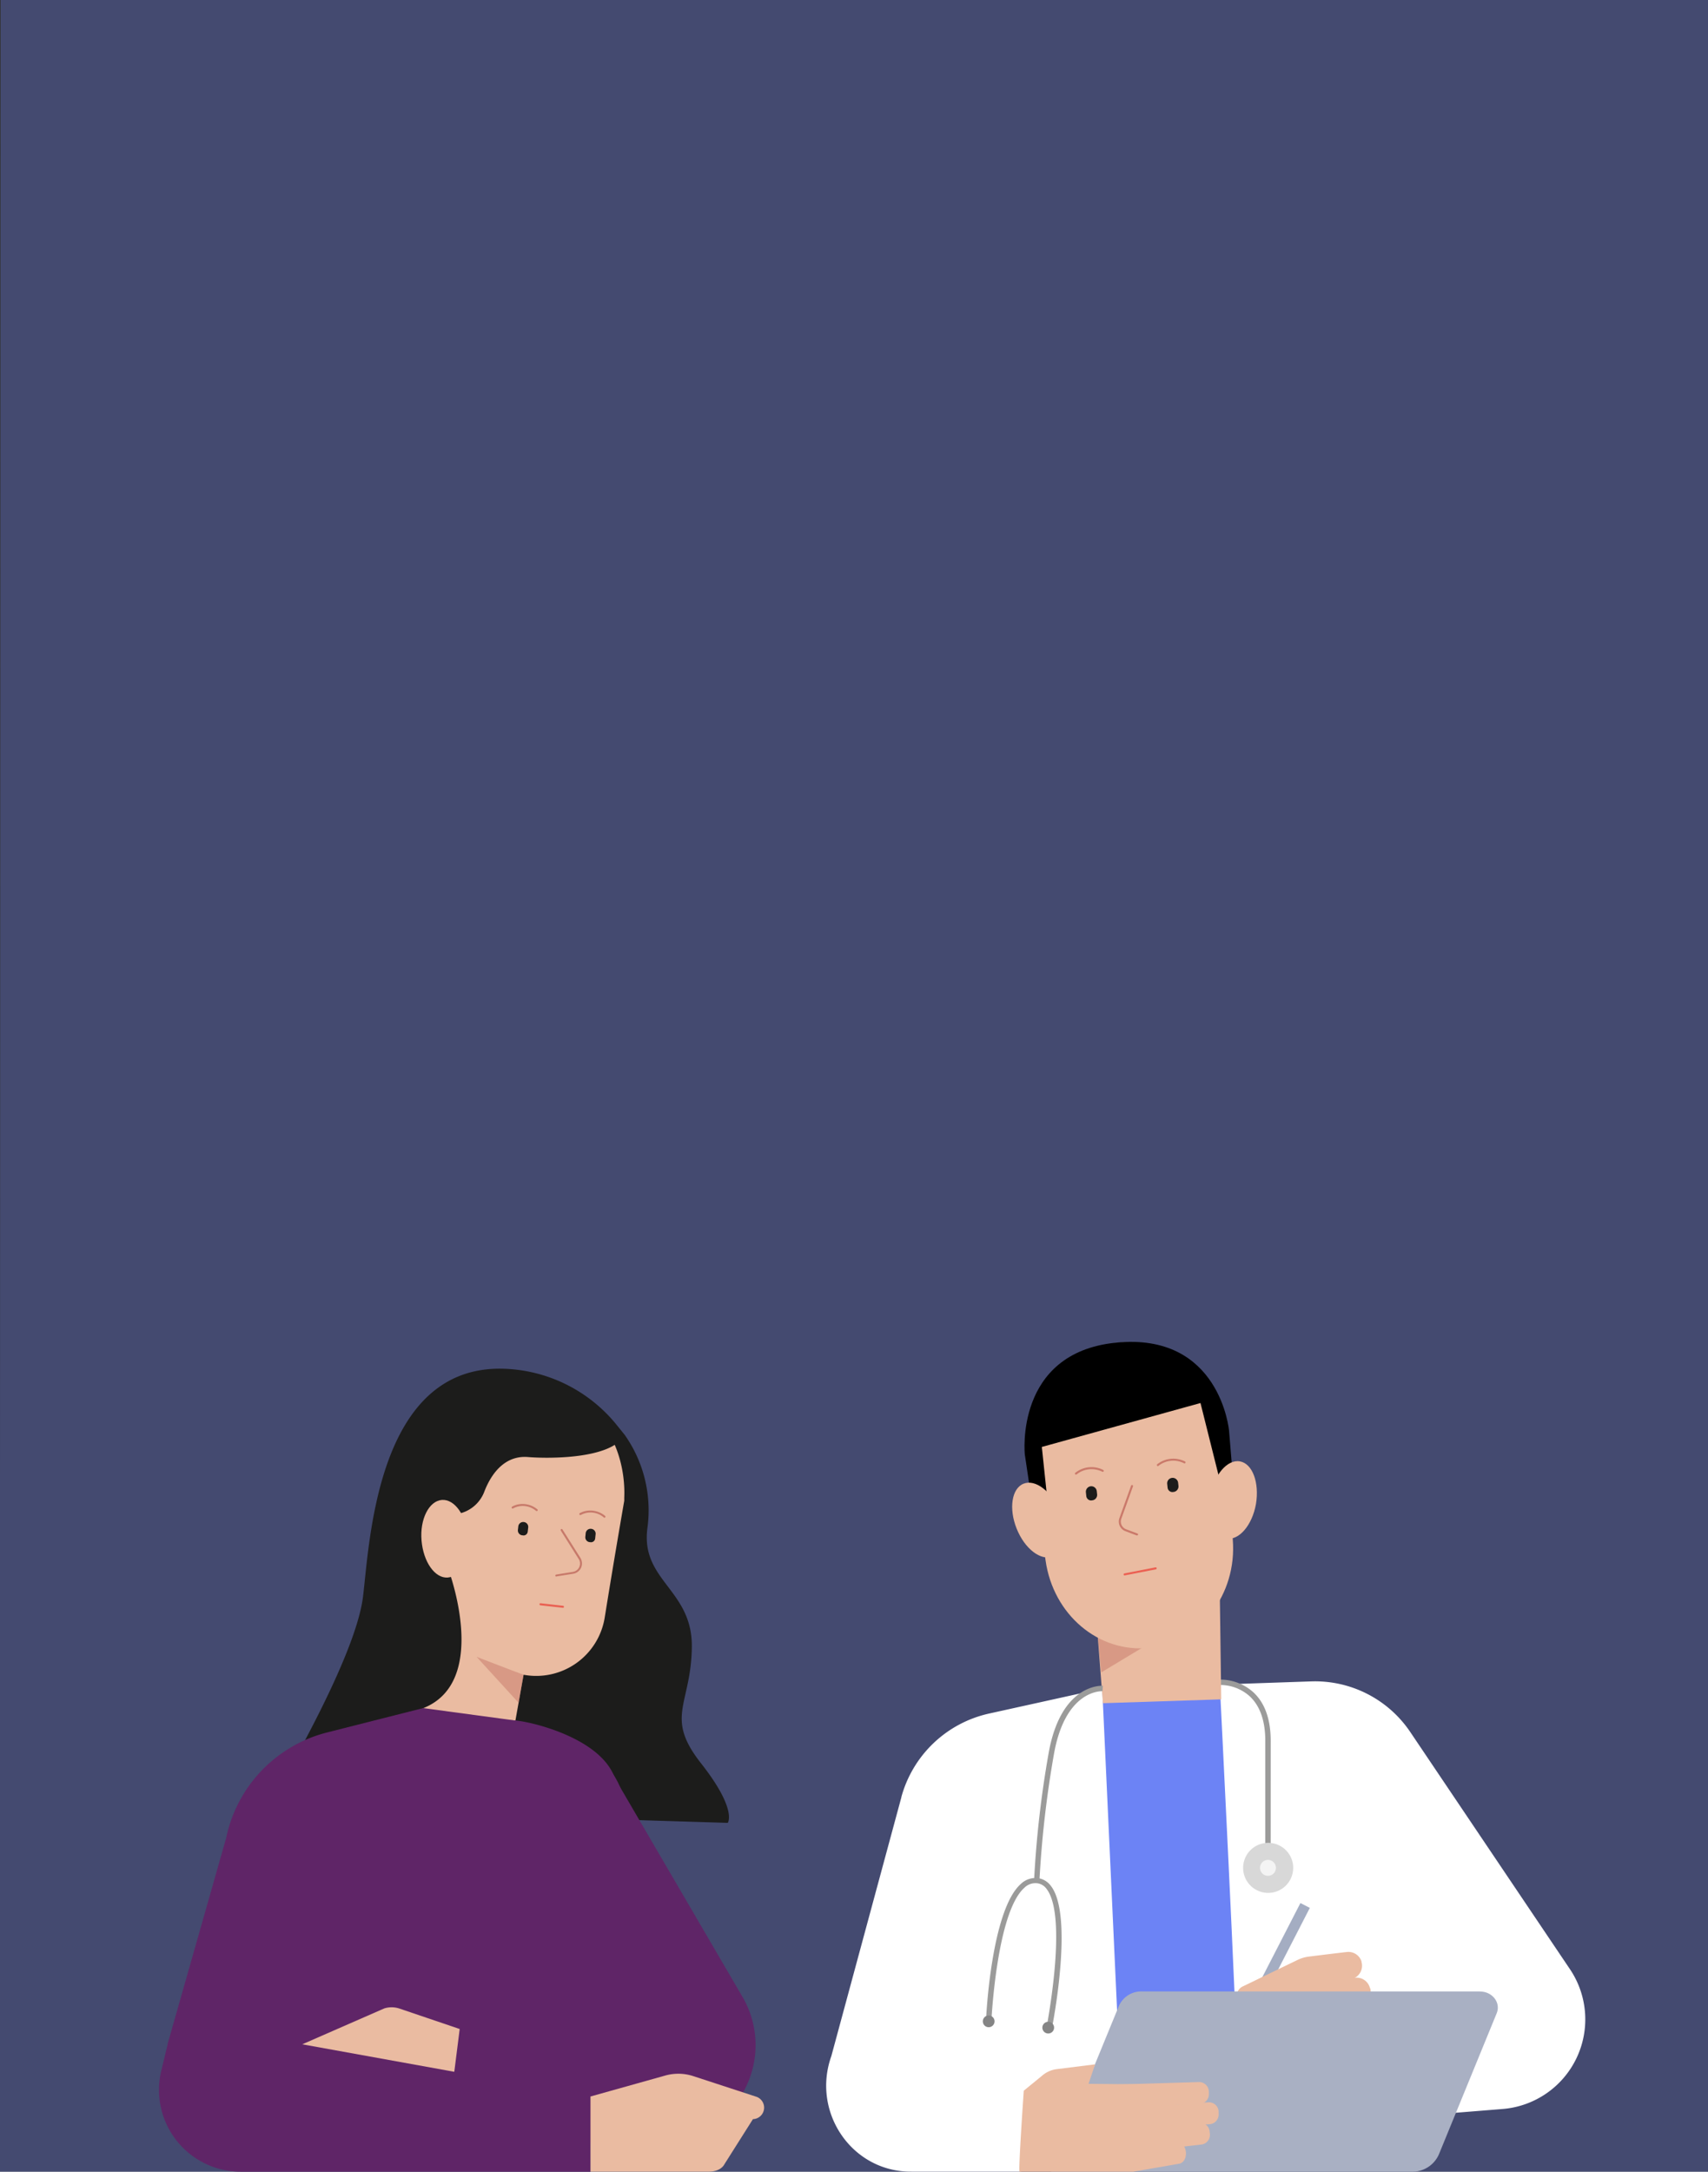
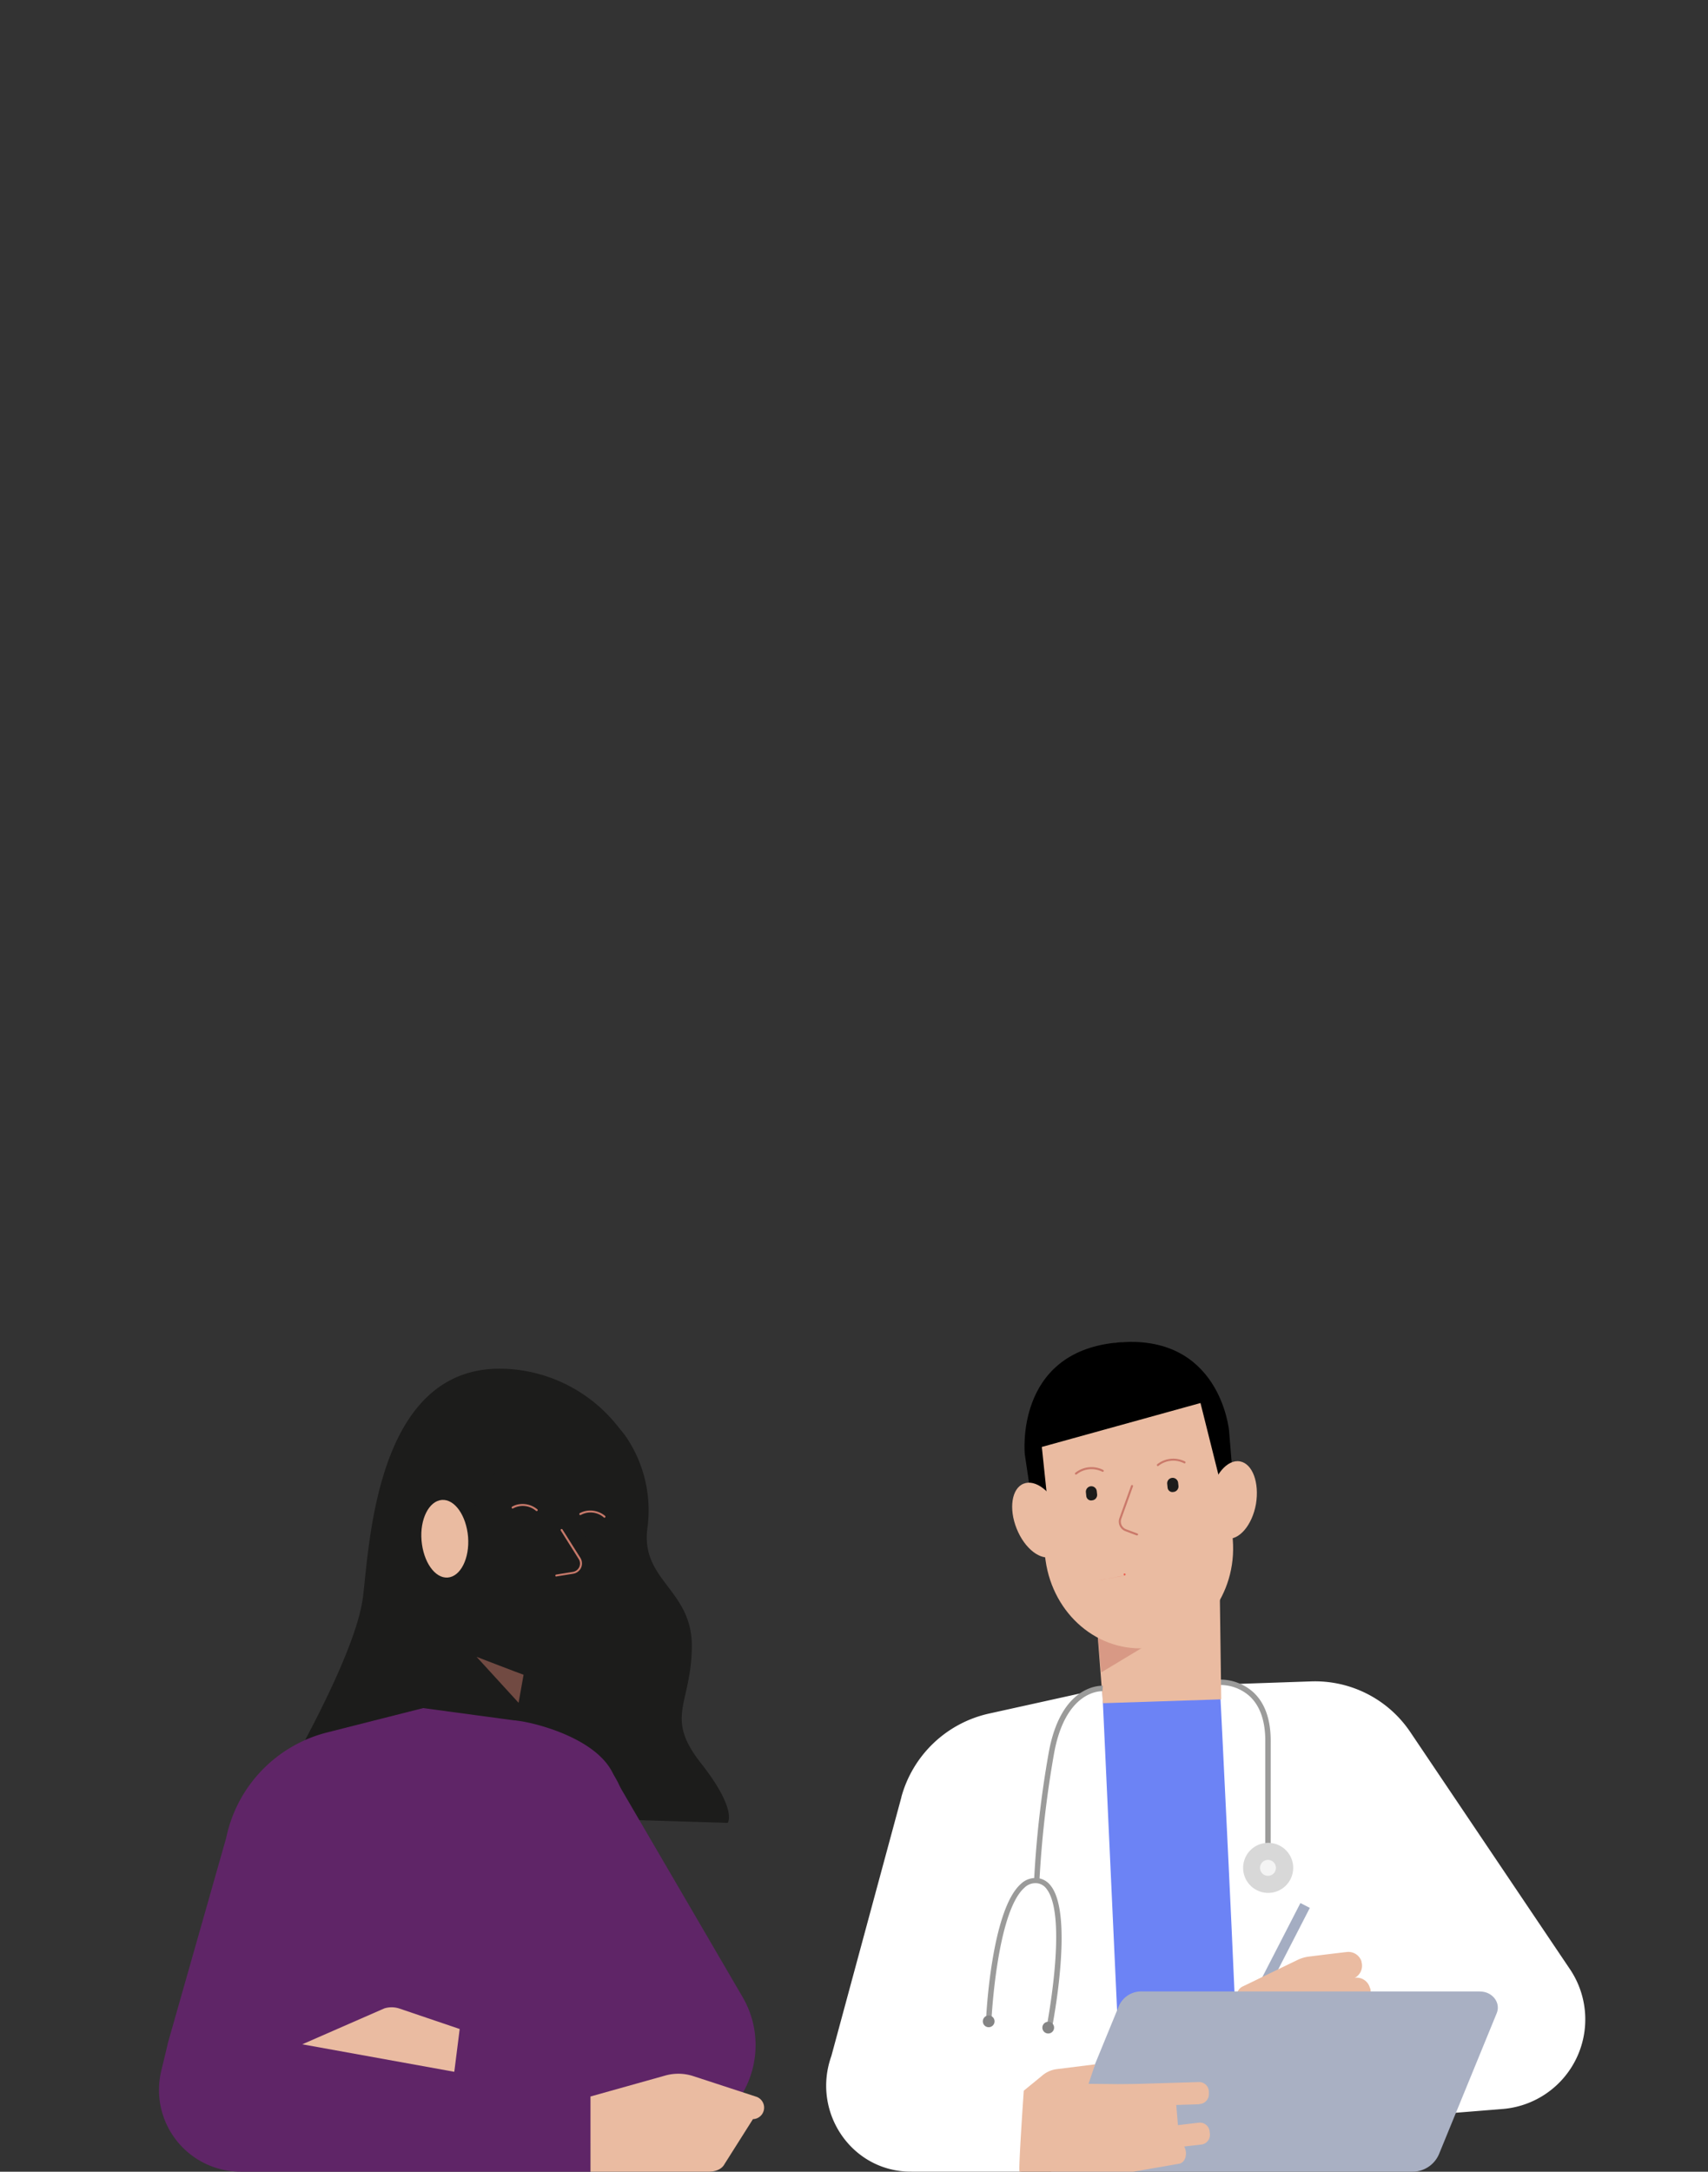
<svg xmlns="http://www.w3.org/2000/svg" viewBox="0 0 350 445">
  <rect x="0" y="0" width="350" height="445" fill="#333333" stroke="none" />
  <defs>
    <style>.cls-1{fill:#6b80ff;opacity:0.3;}.cls-2{fill:#fff;}.cls-3{fill:#9b9b9a;}.cls-4{fill:#6c83f5;}.cls-5{fill:#eabba1;}.cls-17,.cls-6{fill:#c7796a;}.cls-6{opacity:0.5;}.cls-7{fill:#d8d8d8;}.cls-8{fill:#f4f4f4;}.cls-9{fill:#858585;}.cls-10{fill:#a4adc2;}.cls-11{fill:#a9b0c3;}.cls-12{fill:#eb6052;}.cls-13{fill:#ca796a;}.cls-14{fill:#1c1c1b;}.cls-15{fill:#5f2567;}.cls-16{fill:#e96052;}</style>
  </defs>
  <title>carte_13</title>
  <g id="Calque_1" data-name="Calque 1">
-     <polygon class="cls-1" points="350.06 445 -0.06 445 0.13 0 350.06 0 350.06 445" />
-   </g>
+     </g>
  <g id="Calque_2" data-name="Calque 2">
    <path class="cls-2" d="M184.72,368.23,170.36,421.3c-4.11,11.51,4.2,23.77,16.41,23.69h22.16s41.34-6.41,60.2-9.72l38.78-3.12a18.42,18.42,0,0,0,13.92-28.47L289,354.92a23.53,23.53,0,0,0-20.32-10.39L225.87,346l-23.18,5.12a24,24,0,0,0-18,17.16" />
    <path class="cls-3" d="M260.38,377.78h-1.1V356.72c0-4.06-1.06-7.12-3.14-9.09a9,9,0,0,0-6.17-2.36l-.06-1.11a10.15,10.15,0,0,1,7,2.67c2.31,2.19,3.48,5.51,3.48,9.89Z" />
    <path class="cls-4" d="M225.87,346l3.4,73.73s23.75.62,24.06-.31-3.39-74.66-3.39-74.66Z" />
    <polygon class="cls-5" points="224.38 328.02 226.01 349 250.25 348.21 249.91 322.77 224.38 328.02" />
    <polygon class="cls-6" points="224.98 335.42 244.32 331.45 225.67 342.69 224.98 335.42" />
    <path class="cls-7" d="M265,382.73a5.13,5.13,0,1,1-5.12-5.12,5.13,5.13,0,0,1,5.12,5.12" />
    <path class="cls-8" d="M261.46,382.73a1.63,1.63,0,1,1-1.63-1.62,1.63,1.63,0,0,1,1.63,1.62" />
    <path class="cls-3" d="M213,385.34l-1.1,0a212.07,212.07,0,0,1,3-26.2c2.53-14.08,10.75-13.73,11.1-13.71l-.07,1.11c-.31,0-7.59-.25-9.94,12.79A215.35,215.35,0,0,0,213,385.34Z" />
    <path class="cls-3" d="M215.56,415.59l-1.08-.22c0-.22,4.39-22.57,0-28.29a2.77,2.77,0,0,0-2.12-1.2,3.22,3.22,0,0,0-2.46.95c-5.68,5.08-6.74,27.16-6.75,27.38l-1.1,0c0-.92,1.09-22.76,7.11-28.15a4.36,4.36,0,0,1,3.28-1.24,3.93,3.93,0,0,1,2.92,1.64C220.05,392.52,215.75,414.65,215.56,415.59Z" />
    <path class="cls-9" d="M203.8,414.19a1.2,1.2,0,1,1-1.2-1.2,1.2,1.2,0,0,1,1.2,1.2" />
    <path class="cls-9" d="M216,415.48a1.2,1.2,0,1,1-1.19-1.2,1.19,1.19,0,0,1,1.19,1.2" />
    <rect class="cls-10" x="248.38" y="401" width="26.16" height="2.17" transform="translate(-215.68 450.75) rotate(-62.79)" />
    <path class="cls-5" d="M279,401.92h0a2.82,2.82,0,0,0-3-1.94c-2.36.27-5.93.71-7.78.94a7.49,7.49,0,0,0-2.31.68L254.74,407a2.19,2.19,0,0,0,1.64,4.06l12.45-4.09,7.95-1.4a2.82,2.82,0,0,0,2.2-3.61" />
    <path class="cls-5" d="M280.74,407.42h0a2.81,2.81,0,0,0-2.84-2.18c-3.34.11-9,.36-9,.36l-12.68,4.88a2.19,2.19,0,0,0,1.3,4.17l12.74-3.06,8.05-.75a2.81,2.81,0,0,0,2.48-3.42" />
    <path class="cls-11" d="M303.28,408.06H234a5,5,0,0,0-4.73,3L215.35,445h74.08a5.93,5.93,0,0,0,5.48-3.68l11.79-28.79c.88-2.16-.88-4.45-3.42-4.45" />
    <path class="cls-5" d="M223.06,427l17.72.17c1.94,0,0,1.37.19,3.3l.69,8.36c1.83,1,1.77,3.94.14,4.5l-9.73,1.7c-1.41.24-10.95,0-10.95,0l-12.19,0c-.3,0,.86-16.63.86-16.63l3.76-3.08A5.67,5.67,0,0,1,216.4,424l8-1Z" />
    <path class="cls-5" d="M245.77,431.18l-17.81.54a2,2,0,0,1-2.08-2v-.48a2,2,0,0,1,1.95-2.07l17.81-.54a2,2,0,0,1,2.08,1.95l0,.47a2,2,0,0,1-2,2.08" />
-     <path class="cls-5" d="M247.86,435.27l-17.77,1.29a2,2,0,0,1-2.16-1.87l0-.47a2,2,0,0,1,1.86-2.16l17.78-1.28a2,2,0,0,1,2.15,1.86l0,.48a2,2,0,0,1-1.87,2.15" />
    <path class="cls-5" d="M246.1,439.44l-17.7,2.06a2,2,0,0,1-2.24-1.77l0-.46a2,2,0,0,1,1.77-2.24l17.7-2.07a2,2,0,0,1,2.24,1.77l.05.47a2,2,0,0,1-1.77,2.24" />
    <path class="cls-5" d="M251,295.06l1.62,20.43c.89,11.26-6.7,21.09-17.12,22.17s-19.67-6.83-21.24-17.89l-2.87-20.29c-1.72-12.11,6.25-23.16,17.52-24.32h0C240.07,274,250.06,283,251,295.06" />
    <path d="M246,287.49l-32.51,9,1,9.53h-3.3L210,298s-2.14-20.73,18.59-22.87c21.44-2.21,23.26,18,23.26,18l.74,8.93-2.78.65Z" />
    <path class="cls-5" d="M257.37,308.18c-.77,4.36-3.49,7.53-6.07,7.08s-4.05-4.37-3.28-8.73,3.49-7.54,6.07-7.08,4,4.36,3.28,8.73" />
    <path class="cls-5" d="M208.33,313.23c1.64,4.12,4.95,6.67,7.38,5.7s3.07-5.1,1.43-9.22-4.95-6.66-7.39-5.69-3.07,5.1-1.42,9.21" />
-     <path class="cls-12" d="M230.41,322.82a.21.21,0,0,1,0-.41l6.37-1.25a.21.21,0,0,1,.24.17.21.21,0,0,1-.16.24l-6.37,1.24Z" />
+     <path class="cls-12" d="M230.41,322.82a.21.21,0,0,1,0-.41a.21.21,0,0,1,.24.17.21.21,0,0,1-.16.24l-6.37,1.24Z" />
    <path class="cls-13" d="M233,314.62l-.08,0-2.31-.87a2.1,2.1,0,0,1-1.23-2.66l2.4-6.67a.2.2,0,0,1,.26-.12.2.2,0,0,1,.13.26l-2.4,6.67a1.69,1.69,0,0,0,1,2.13l2.31.87a.21.21,0,0,1,.12.27A.2.2,0,0,1,233,314.62Z" />
    <path class="cls-14" d="M240.37,305.71h.12a1.14,1.14,0,0,0,1-1.24l-.07-.64a1.13,1.13,0,0,0-1.24-1h0a1.12,1.12,0,0,0-1,1.24l.08.76a1,1,0,0,0,1.1.9" />
    <path class="cls-14" d="M223.71,307.43l.11,0a1.12,1.12,0,0,0,1-1.23l-.07-.65a1.13,1.13,0,0,0-1.23-1h0a1.13,1.13,0,0,0-1,1.24l.08.76a1,1,0,0,0,1.11.9" />
    <path class="cls-13" d="M237.29,300.42a.19.19,0,0,1-.17-.08.21.21,0,0,1,0-.29,5.33,5.33,0,0,1,5.72-.58.21.21,0,1,1-.22.36,4.86,4.86,0,0,0-5.25.55A.19.19,0,0,1,237.29,300.42Z" />
    <path class="cls-13" d="M220.49,302.16a.21.21,0,0,1-.13-.38,5.3,5.3,0,0,1,5.72-.57.2.2,0,0,1,.07.28.21.21,0,0,1-.29.07,4.9,4.9,0,0,0-5.25.56A.25.25,0,0,1,220.49,302.16Z" />
    <path class="cls-14" d="M128,294a26.83,26.83,0,0,1,4.69,18.94c-1.56,11,9.24,12.68,9.08,24.58s-5.63,14.24,1.88,23.79,5.48,12.21,5.48,12.21l-25.83-.79-45.45-1.93,5.61-37.93,11.8-39.5Z" />
-     <path class="cls-5" d="M85.57,339.24c-.36,4.4-1.56,11.93-1.56,11.93l21.61,1.38,1.67-9.38a14.22,14.22,0,0,0,16.63-11.74c2-12.44,4-23.91,4-23.91s0-.24,0-.66c.16-3.37,0-19.86-19.34-23.84-21.75-4.47-24.78,14.14-25.11,23.17" />
    <path class="cls-6" d="M107.29,343.17c-.94-.32-9.63-3.67-9.63-3.67l8.61,9.42Z" />
    <path class="cls-14" d="M126.1,291.65A31,31,0,0,0,103,280.46c-25.8-.57-27.25,35.57-28.61,46.7-1.11,9.06-9.45,25.32-16.09,37.12a12.52,12.52,0,0,0,9.26,18.57c7.1.91,14.92.73,20.52-2.67,3-1.83-4.17-29-1.31-30.18,13.73-5.49,5.15-28.31,5.15-28.31l1.56-11.43a7.24,7.24,0,0,0,5.8-4.7c1.72-4.38,4.69-7.35,8.92-7S125.37,299,128,294Z" />
    <path class="cls-15" d="M121,432.43l6.81-.26.53-59.37a16.47,16.47,0,0,0-10-15.39l-.5-.2-12.24-4.66L86.72,350,67,355a28.2,28.2,0,0,0-20.65,21.6l-12,42.21Z" />
    <path class="cls-15" d="M91.15,431.72c2.79,3.85,14.36,6.76,19.56,7.25,6.18.58,18.61-.26,24.82-.34a19.57,19.57,0,0,0,16.63-29.44L126,364.36c-2.88-8.29-17.32-11.61-20.38-11.81-7.83-.5-14.88,13.59-15.75,17.8C87.2,383.33,80.9,417.6,91.15,431.72Z" />
    <path class="cls-5" d="M81.88,411.58l12.32,4.18-1.34,10.6-31.3-7.3,17.21-7.53a5.08,5.08,0,0,1,3.11.05" />
    <path class="cls-15" d="M49.34,445A16.76,16.76,0,0,1,33.05,424.3l1.32-5.47c2.58-5.95,11.21-2.19,26.72-.09l60,10.85L121,445Z" />
    <path class="cls-5" d="M121,429.59l15.34-4.3a9.83,9.83,0,0,1,5.71.12l12.91,4.22a2.36,2.36,0,0,1-.67,4.6l-5.8,9.17c-.67,1.28-2.19,1.65-3.64,1.59H121Z" />
    <path class="cls-5" d="M95.92,314.94c.33,4.39-1.54,8.11-4.17,8.31s-5-3.2-5.37-7.59,1.54-8.11,4.17-8.31,5,3.2,5.37,7.59" />
-     <path class="cls-16" d="M115.36,329.45h0l-4.63-.51a.22.22,0,0,1-.18-.23.21.21,0,0,1,.23-.19l4.62.52a.21.21,0,0,1,0,.41Z" />
    <path class="cls-17" d="M114,323.05a.2.2,0,0,1-.2-.17.21.21,0,0,1,.17-.24l3.43-.55a1.73,1.73,0,0,0,1.18-2.64l-3.67-5.83a.21.21,0,0,1,.07-.29.2.2,0,0,1,.28.07l3.68,5.83a2.18,2.18,0,0,1,.14,2,2.16,2.16,0,0,1-1.62,1.24l-3.42.55Z" />
    <path class="cls-14" d="M121,316h-.15a1,1,0,0,1-.9-1.13l.07-.7a1,1,0,0,1,1.13-.9h0a1,1,0,0,1,.9,1.13l-.09.84a.86.86,0,0,1-1,.77" />
    <path class="cls-14" d="M107.18,314.6l-.15,0a1,1,0,0,1-.9-1.12l.08-.7a1,1,0,0,1,1.12-.9h0a1,1,0,0,1,.91,1.12l-.1.85a.87.87,0,0,1-1,.77" />
    <path class="cls-17" d="M123.88,311a.21.21,0,0,1-.13-.05,4.17,4.17,0,0,0-4.72-.53.21.21,0,1,1-.22-.36,4.45,4.45,0,0,1,1.6-.51,4.77,4.77,0,0,1,3.6,1.08.21.21,0,0,1,0,.29A.21.21,0,0,1,123.88,311Z" />
    <path class="cls-17" d="M110,309.62a.17.17,0,0,1-.12,0,4.17,4.17,0,0,0-4.73-.54.2.2,0,1,1-.21-.35,4,4,0,0,1,1.59-.52,4.76,4.76,0,0,1,3.6,1.08.21.21,0,0,1,0,.29A.23.23,0,0,1,110,309.62Z" />
  </g>
</svg>